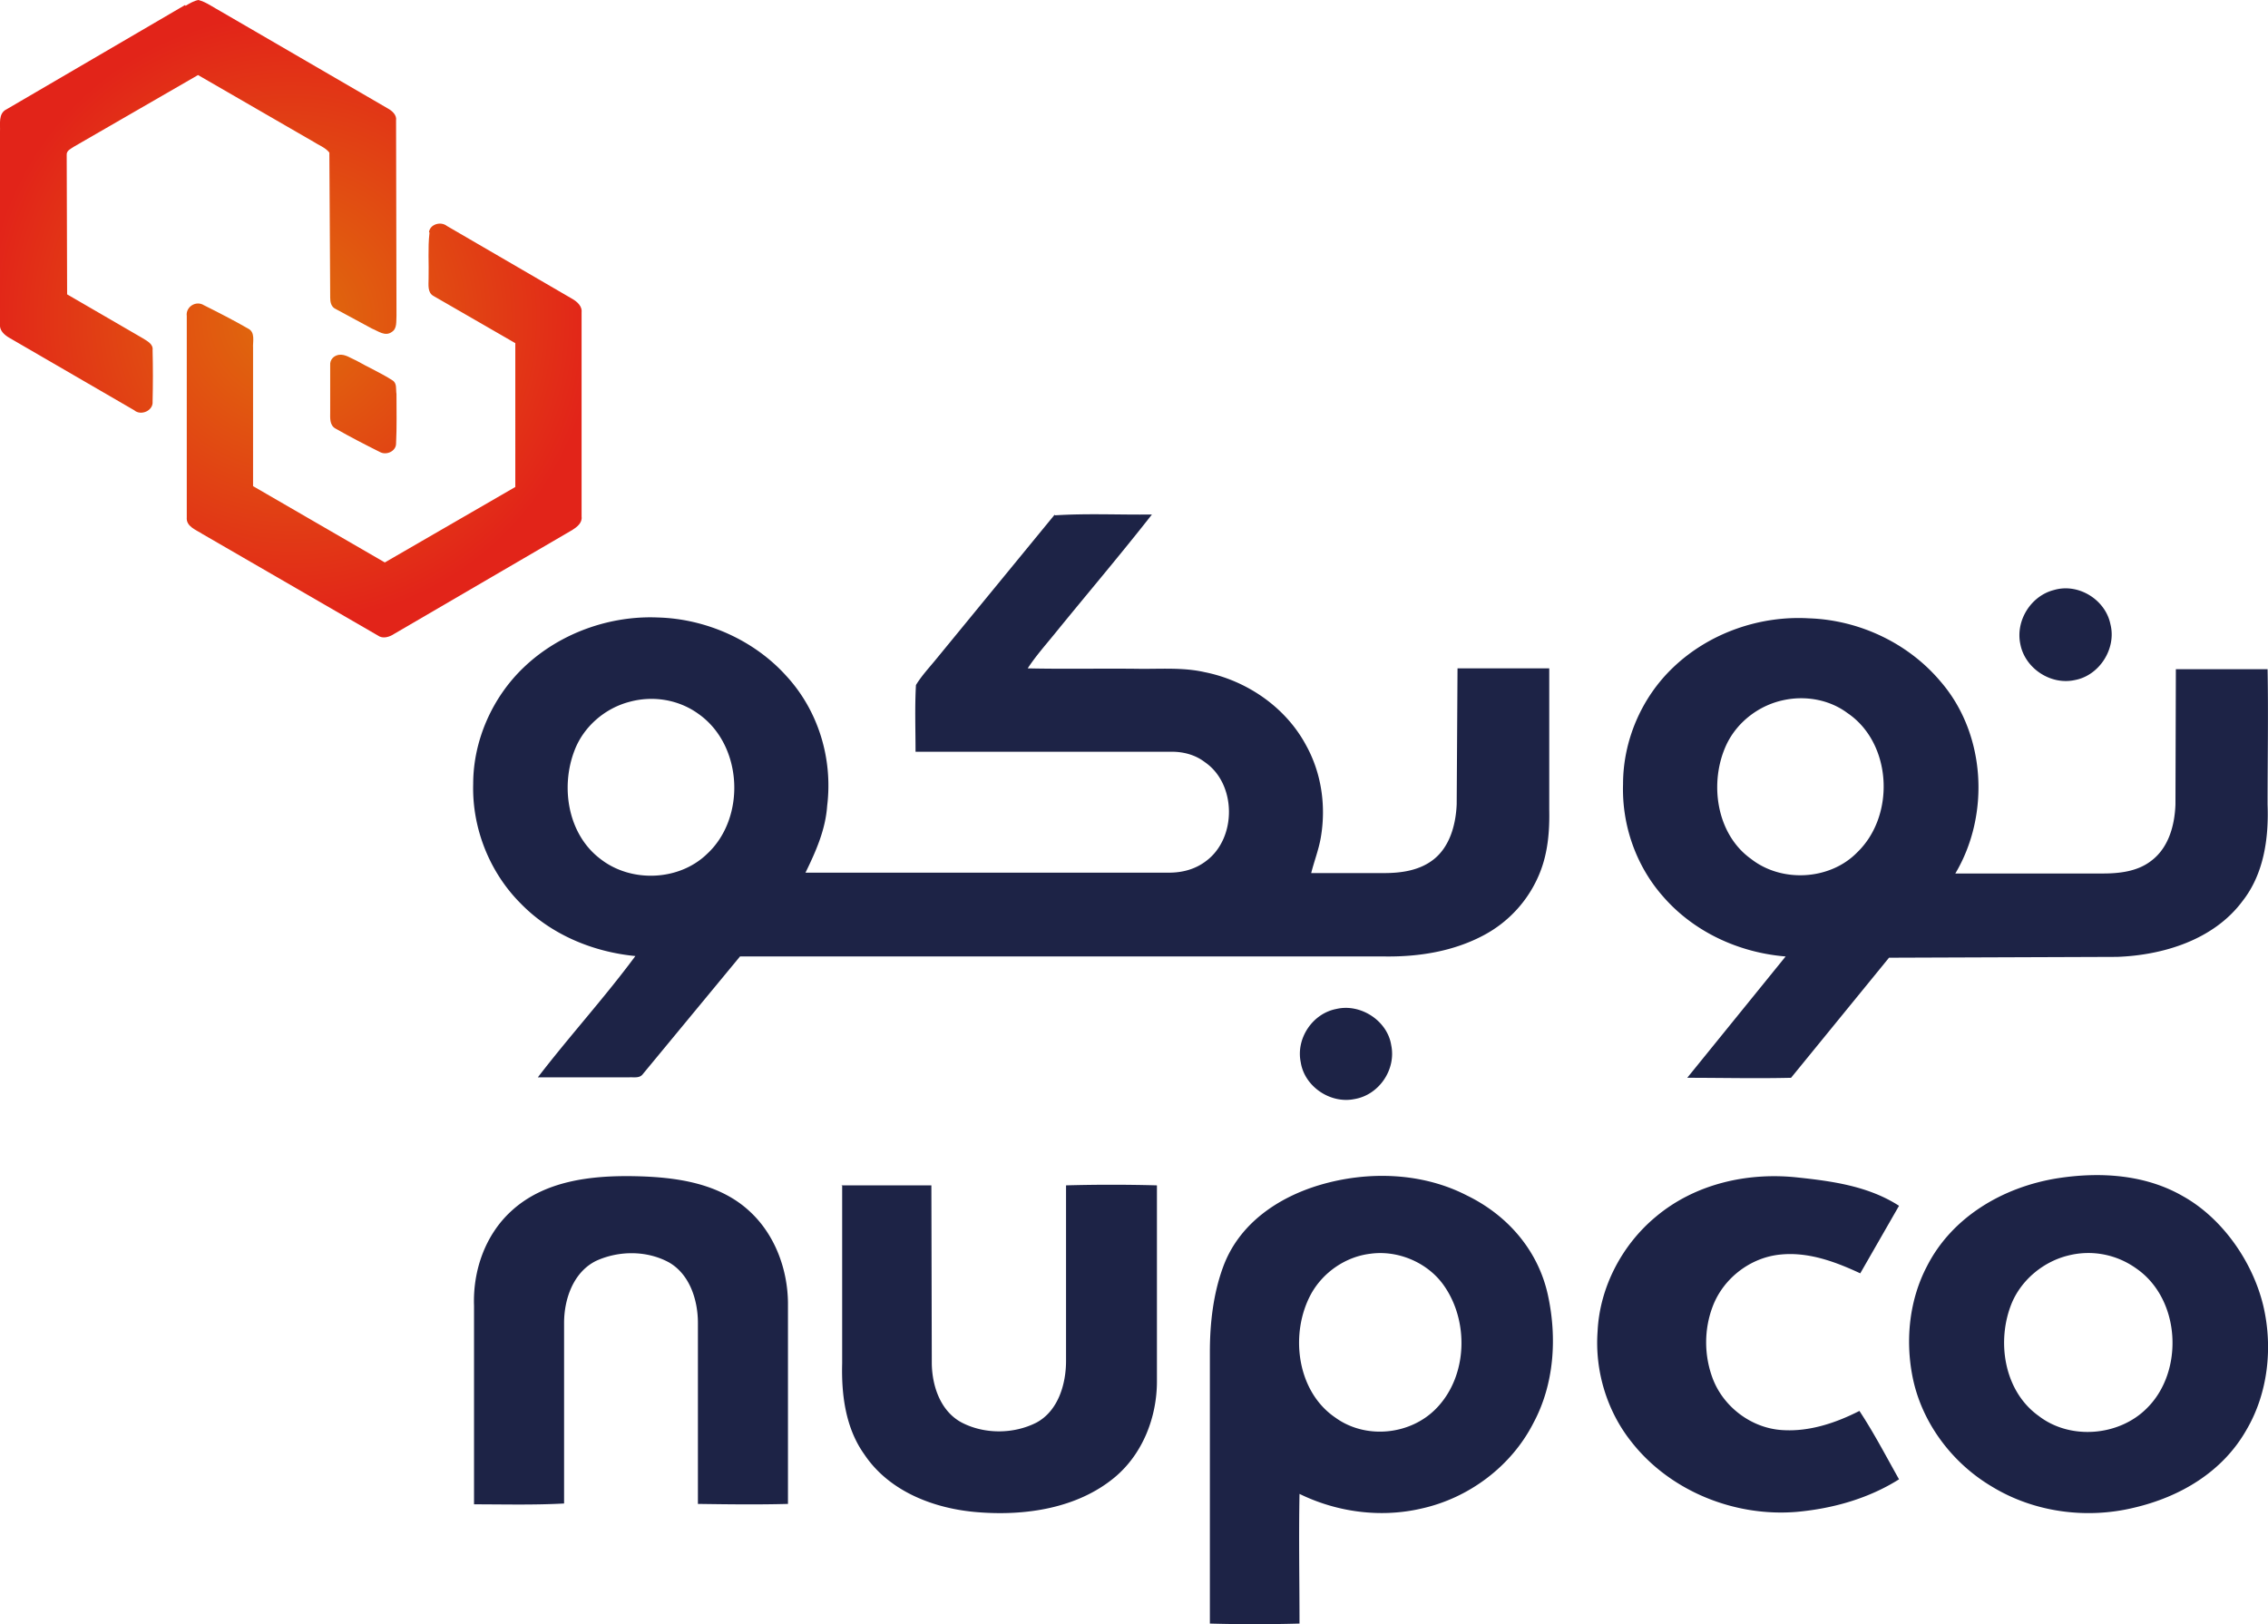
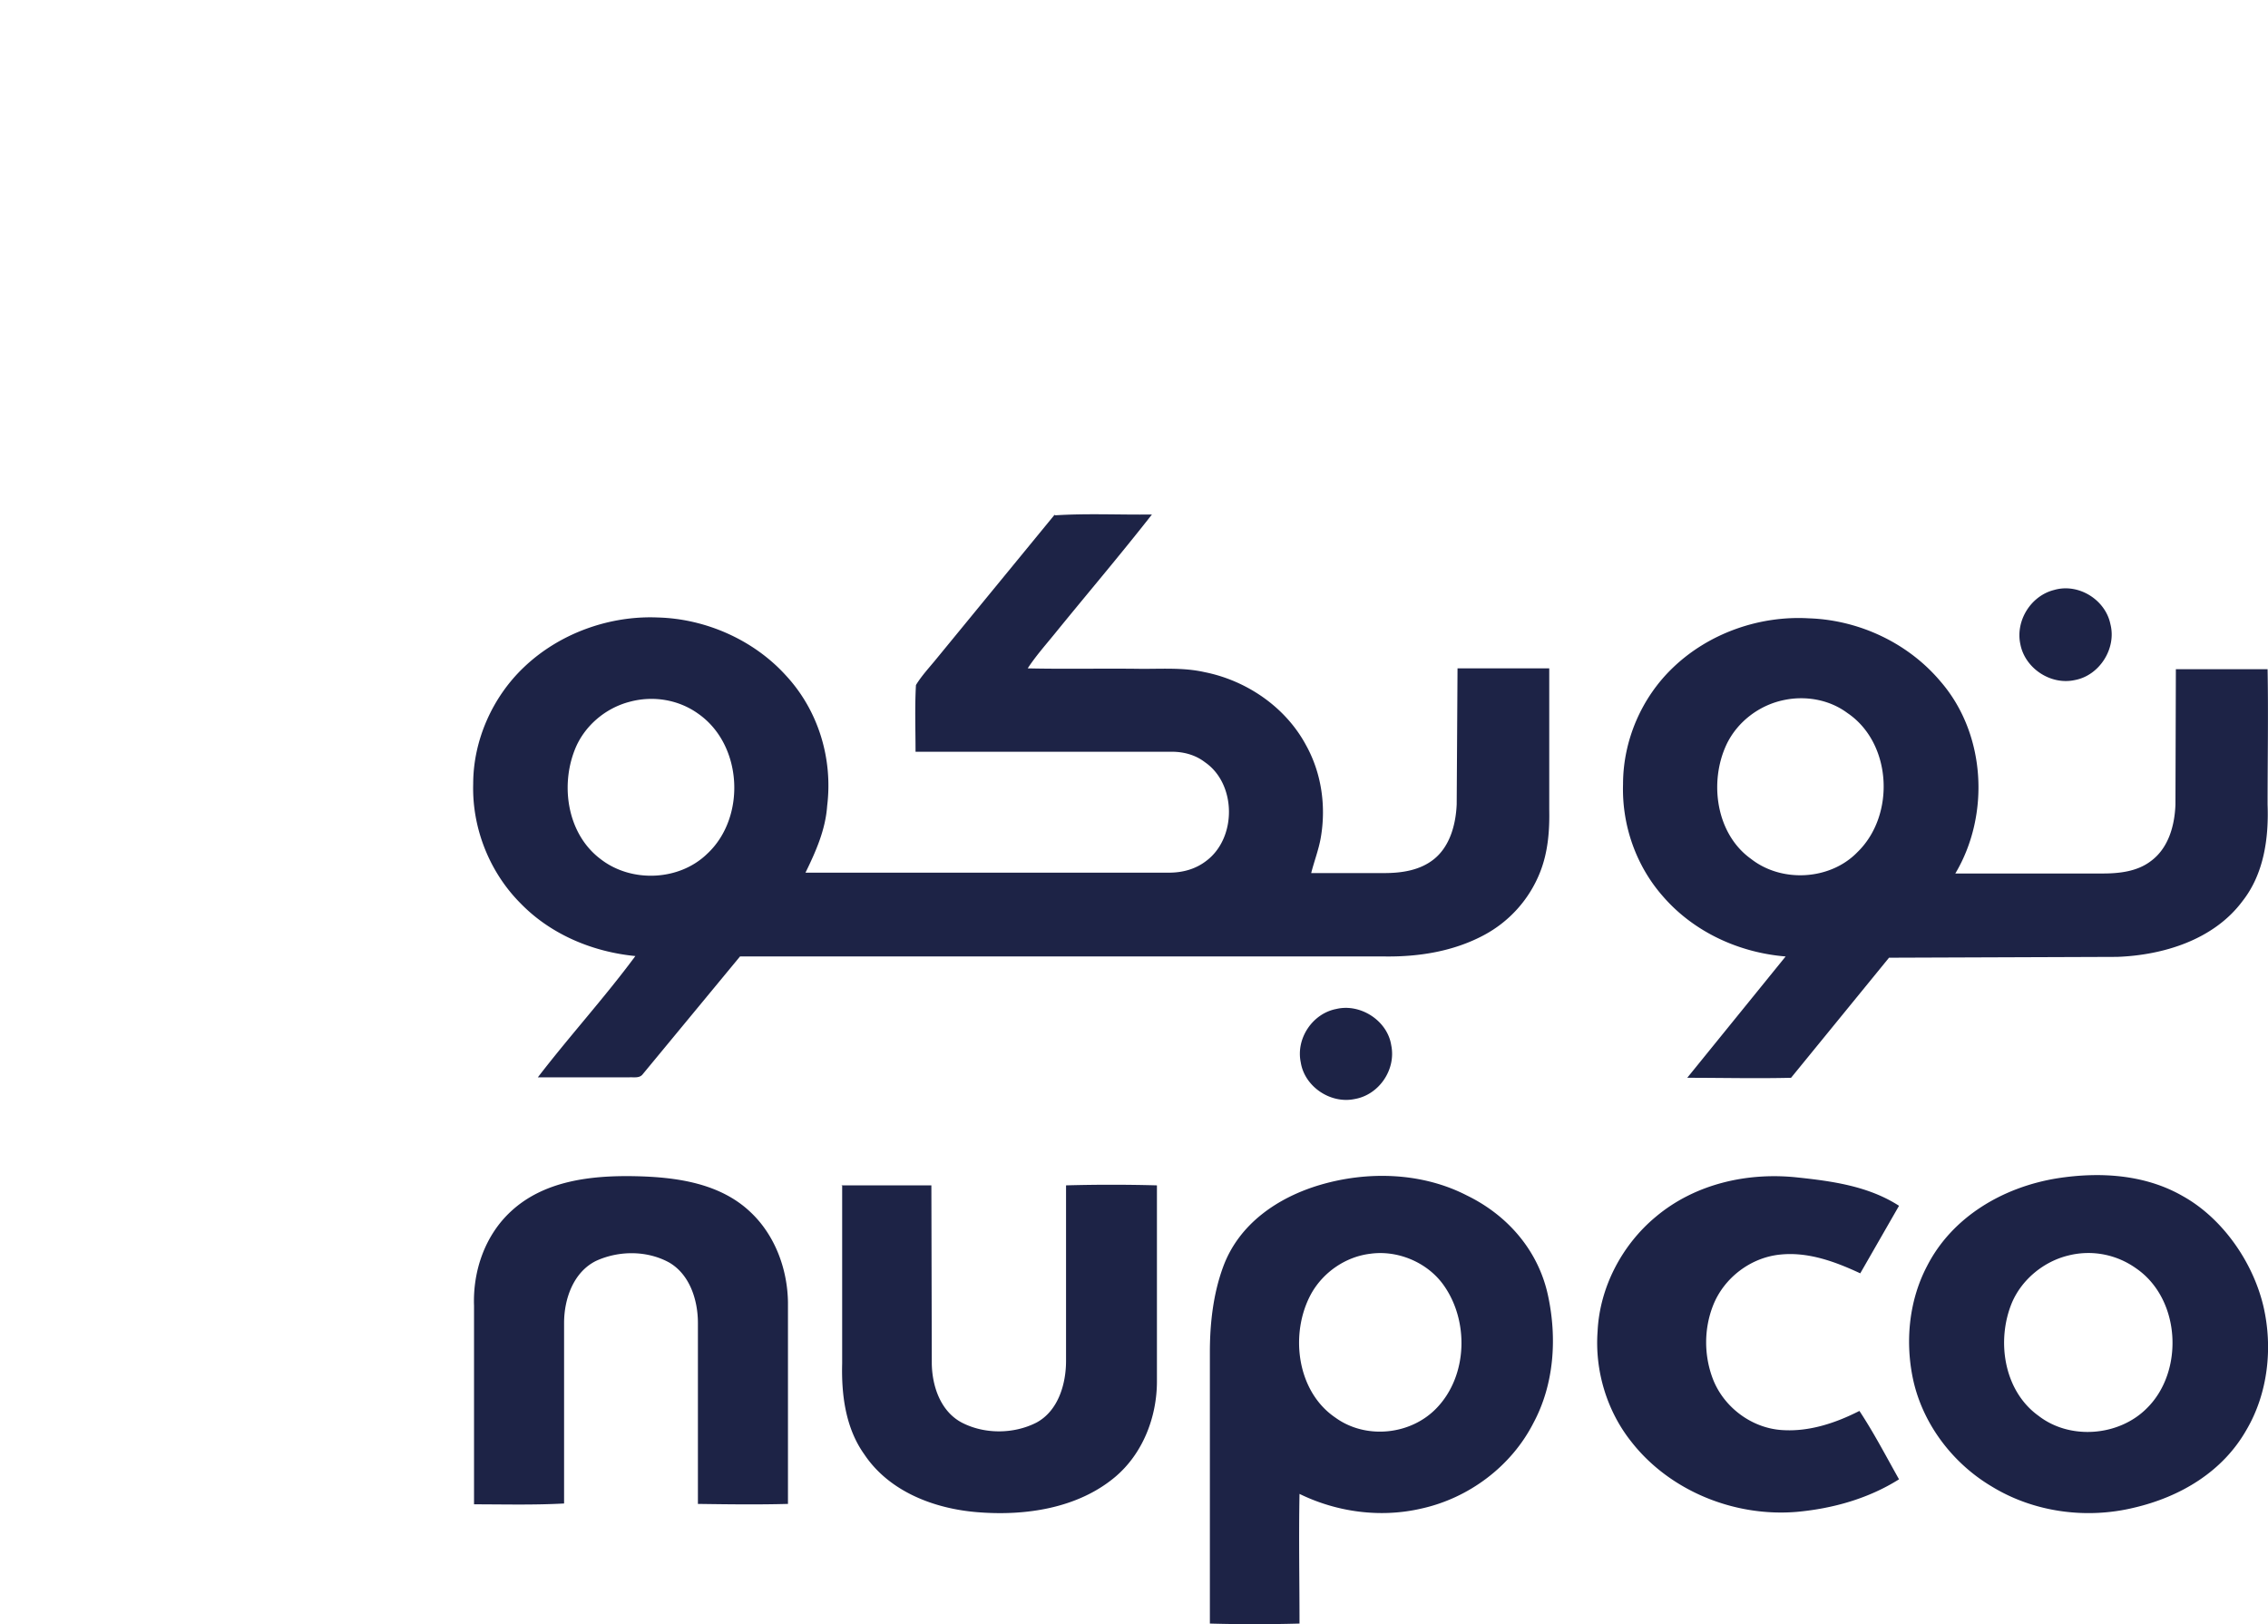
<svg xmlns="http://www.w3.org/2000/svg" viewBox="0 0 544 389.5">
  <path d="M253 123.6c7.8-.5 15.5-.1 23.3-.2-7.6 9.7-15.6 19.1-23.4 28.7-2.2 2.7-4.5 5.3-6.4 8.2 8.8.2 17.5 0 26.2.1 5.4.1 10.9-.4 16.2.8 10.1 2 19.5 8.4 24.4 17.6 3.7 6.7 4.8 14.6 3.5 22.1-.5 2.9-1.6 5.7-2.3 8.5H332c4.1 0 8.5-.6 11.9-3.3 3.9-3.1 5.3-8.4 5.5-13.2l.2-32.6h22v33.9c.1 5.1-.3 10.2-2.2 15a29.3 29.3 0 0 1-13.5 15.1c-7.3 3.9-15.6 5.2-23.7 5.1H177.5l-23.3 28.2c-.8 1.1-2.2.7-3.4.8H129c7.6-9.9 16-19.1 23.4-29.1-10.3-1-20.3-5.2-27.5-12.6-7.5-7.5-11.7-18.1-11.4-28.7 0-10.4 4.6-20.8 12.2-28 8.5-8.1 20.5-12.4 32.1-11.9 11.5.3 23 5.4 30.7 13.9 7.8 8.4 11.3 20 9.9 31.3-.4 5.7-2.7 10.9-5.2 16h87.2c3.2 0 6.3-.8 8.9-2.8 7.4-5.5 7.3-18.5-.3-23.7-2.2-1.7-5-2.5-7.9-2.5h-61.5c0-5.4-.2-10.7.1-16 1.4-2.3 3.3-4.3 5-6.4l28.3-34.5v.2h0 0zm-101.9 44.7c-5.9 1.5-11.1 5.9-13.3 11.7-3.4 8.8-1.6 20.1 6.2 26 7.4 5.8 18.9 5.3 25.6-1.2 9.4-8.7 8.6-26.1-2.1-33.6-4.7-3.4-10.8-4.4-16.4-2.9h0 0zm341.6-26.8c5.8-1.7 12.3 2.3 13.5 8.2 1.5 5.8-2.6 12.3-8.5 13.4-5.8 1.3-12-2.8-13.1-8.6-1.2-5.6 2.5-11.6 8.1-13h0zm-91.5 18.7c8.6-8.3 20.8-12.6 32.7-11.9 12 .4 23.8 5.9 31.6 15.2 10.8 12.5 11.9 31.9 3.5 46h35.4c4 0 8.2-.5 11.4-2.9 4.3-3.1 5.8-8.5 6-13.6l.1-32.5h22c.2 10.9 0 21.6 0 32.5.3 8.1-.9 16.6-6 23.1-6.9 9.3-19 13-30.1 13.4l-54.7.2-23.5 28.8c-8.3.2-16.6 0-24.9 0l23.6-29.1c-11.2-.9-22.1-5.9-29.5-14.5-6.4-7.3-9.8-17-9.5-26.8 0-10.6 4.5-20.8 11.9-27.9h0 0zm26.7 7.7c-5.9 1.2-11.2 5.2-13.8 10.7-4.2 9-2.5 21.4 5.9 27.4 7.4 5.8 19 5.1 25.5-1.6 9.2-8.9 8.3-26.2-2.4-33.4-4.3-3.2-10-4.2-15.2-3.1h0 0zM320.5 242c5.8-1.4 12.3 2.8 13.2 8.7 1.2 5.8-2.9 11.9-8.8 12.9-5.8 1.2-12-3-12.9-8.8-1.2-5.7 2.8-11.7 8.5-12.8h0zm-197.9 48.5c7.9-7.3 19.1-8.6 29.6-8.4 9.9.2 20.5 1.6 27.9 8.7 5.8 5.5 8.8 13.6 8.9 21.6v48.3c-7.2.2-14.5.1-21.6 0v-43.4c0-5.4-1.9-11.6-6.9-14.5-5.3-2.9-12-2.9-17.5-.4-5.5 2.7-7.7 9.2-7.7 14.9v43.3c-7.2.4-14.5.2-21.6.2v-47.6c-.3-8.5 2.7-17 8.9-22.7h0 0 0zm194-6.3c11.5-3.4 24.5-3 35.2 2.5 9.9 4.8 17.2 13.3 19.5 24 2.2 10.2 1.5 21.3-3.5 30.6-5.3 10.4-15.5 18-26.8 20.5-9.8 2.3-20.3.9-29.3-3.5-.2 10.4 0 20.7 0 31.1-7.2.2-14.3.2-21.5 0v-65.1c0-6.9.8-14 3.2-20.5 3.8-10.3 13.1-16.6 23.2-19.6h0 0 0zm12.1 16.5c-5.9.7-11.3 4.4-14.2 9.6-5.2 9.5-3.5 23.4 5.8 29.7 7.3 5.3 18.1 4.2 24.3-2.3 7.5-7.8 7.8-21.1 1.5-29.7-3.9-5.3-10.9-8.2-17.4-7.3h0 0zm68.5-8.9c9.3-7.8 21.8-10.7 33.9-9.4 8.5.9 17.1 2.1 24.4 6.8l-9.3 16.2c-6-2.8-12.5-5.2-19.2-4.5-7.1.7-13.5 5.6-16.1 12.2-2.2 5.6-2.2 11.9-.1 17.5 2.6 6.9 9.4 12 16.8 12.4 6.4.4 12.7-1.7 18.4-4.6 3.5 5.3 6.4 10.9 9.5 16.4-7.3 4.6-15.8 7-24.4 7.8-14.9 1.3-30.5-4.9-39.8-16.8-5.9-7.4-8.8-17.1-8.1-26.5.5-10.6 5.9-20.8 14-27.5h0 0zm96.3-9.2c10.3-1.6 21.1-.9 30.1 4.3 9.5 5.3 16.8 15.8 19.3 26.4 2.3 9.9 1.1 20.9-4.1 29.7-5.7 10-15.8 16-26.9 18.6-11.5 2.8-24.1 1.1-34.2-5.1-9.6-5.7-16.9-15.5-19-26.5-1.7-8.8-.7-18.3 3.5-26.3 6-11.8 18.2-19 31.3-21.1h0 0 0zm2.7 18.5c-5.9 1.4-11.2 5.7-13.6 11.3-3.8 9.1-2 21.2 6.4 27.2 7.5 5.8 19.2 4.9 25.9-1.8 9-8.8 8.2-26.1-2.4-33.5-4.7-3.4-10.6-4.6-16.3-3.2h0zm-294.4-16.8h21.6l.1 42.8c.1 5.4 2.1 11.4 7.2 14.1 5.4 2.8 12.4 2.8 17.9 0 5.2-2.8 7.1-9.2 7.1-14.8v-42.1a396.11 396.11 0 0 1 21.8 0v47c0 8.6-3.4 17.4-10.1 23-9 7.5-21.5 9.3-32.8 8.4-10.4-.8-21.3-4.9-27.3-13.9-4.5-6.3-5.5-14.3-5.3-21.8v-42.8l-.2.1h0 0z" fill="#1d2346" />
  <radialGradient id="A" cx="69.754" cy="924.007" r="73.149" gradientTransform="matrix(1 0 0 -1 0 1000.4)" gradientUnits="userSpaceOnUse">
    <stop offset="0" stop-color="#e06e0c" />
    <stop offset="1" stop-color="#e22419" />
  </radialGradient>
-   <path d="M44.5 1.4c1-.6 2-1.2 3.1-1.4 1.9.5 3.6 1.8 5.3 2.7L93 26c1.1.6 2.2 1.6 2 2.9l.1 46.8c-.1 1.3.2 3.1-1.1 3.9-1.6 1.2-3.3-.2-4.8-.8l-8.7-4.7c-1.1-.5-1.3-1.7-1.3-2.7L79 36.6c-.9-1.2-2.6-1.8-3.8-2.6L47.5 18 17.7 35.2c-.7.5-1.8.9-1.7 2l.1 33.4 18.1 10.5c1.1.7 2.6 1.4 2.4 2.9.1 4.1.1 8.2 0 12.3.2 2.2-2.8 3.5-4.4 2.1L2.2 81C1 80.3-.2 79.2 0 77.7V31.6c.1-1.8-.5-4.4 1.6-5.4l42.8-25 .1.2h0 0zm58.4 54.3c.2-1.9 2.8-2.7 4.3-1.5l30.1 17.5c1.2.7 2.4 1.8 2.2 3.3v48.9c.2 1.5-1.1 2.5-2.2 3.2L94.6 152c-1.2.8-2.8 1.3-4 .4l-42-24.3c-1.5-1-4-1.8-3.8-4V75.8c-.3-2.2 2.2-3.8 4.1-2.6 3.6 1.8 7.1 3.6 10.6 5.6 1.8.9 1.1 3.1 1.2 4.7v33.1l31.6 18.3 31.3-18.1V82.3L104 71c-1.5-.8-1.2-2.7-1.2-4.1.1-3.7-.2-7.4.2-10.9v-.3h-.1 0zM81.3 85.1c1.5-.2 2.8.8 4.2 1.4 2.8 1.6 5.8 2.9 8.6 4.7 1.2.7.8 2.2 1 3.3 0 3.9.1 7.9-.1 11.9 0 1.8-2.3 2.9-3.9 2-3.6-1.8-7.1-3.6-10.6-5.6-1.5-.8-1.3-2.6-1.3-4V87.6c-.1-1.3.8-2.3 2.1-2.5h0 0 0z" fill="url(#A)" />
</svg>